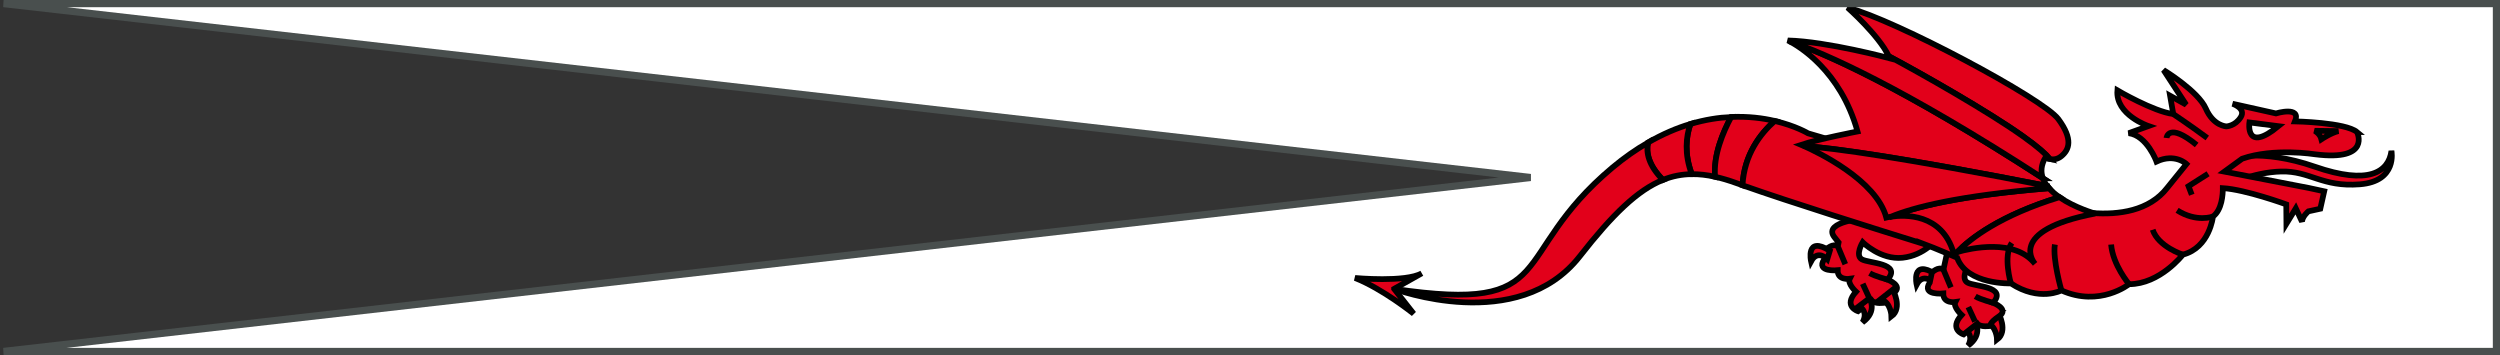
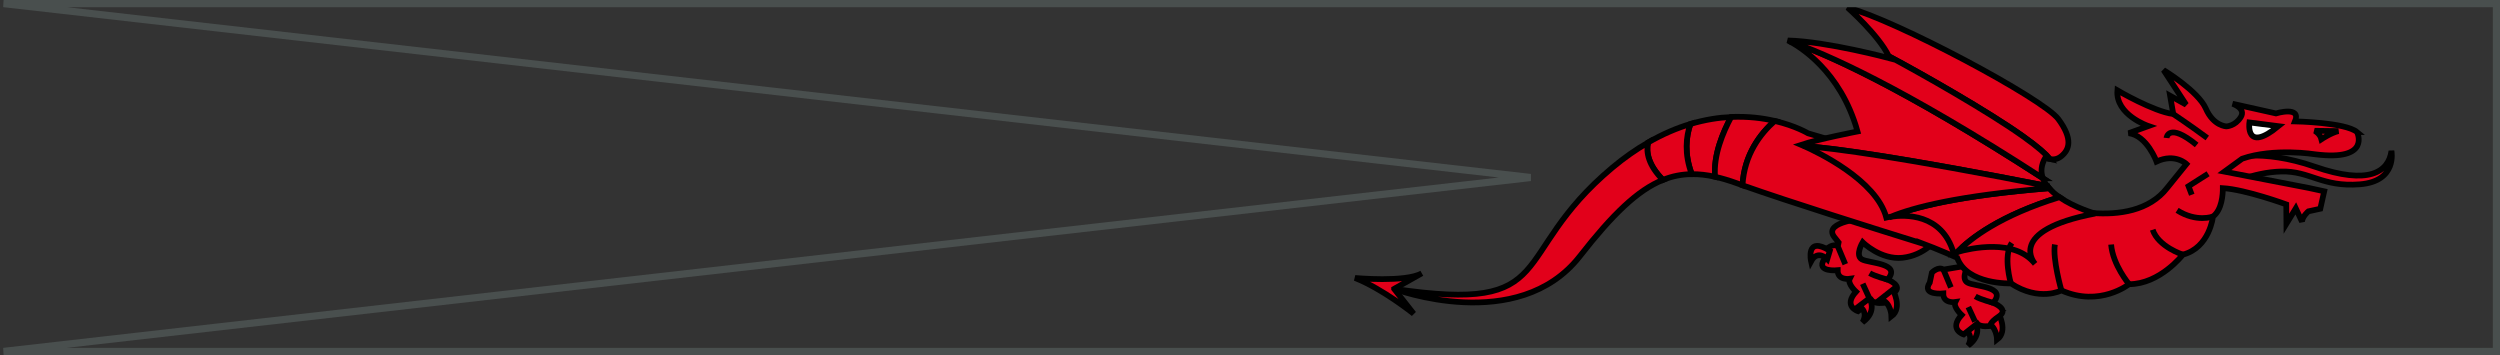
<svg xmlns="http://www.w3.org/2000/svg" xmlns:ns1="http://www.inkscape.org/namespaces/inkscape" xmlns:ns2="http://sodipodi.sourceforge.net/DTD/sodipodi-0.dtd" version="1.1" id="Calque_1" x="0px" y="0px" width="1952.232" height="277.224" viewBox="0 0 1952.232 277.224" enable-background="new 0 0 243.719 34.653" xml:space="preserve" ns1:version="0.47 r22583" ns2:docname="Drapeau-banniere-dragon.svg">
  <rect x="0" y="0" width="1952.232" height="277.224" fill="#333333" stroke="none" />
  <defs id="defs97">
    <ns1:perspective ns2:type="inkscape:persp3d" ns1:vp_x="0 : 17.3265 : 1" ns1:vp_y="0 : 1000 : 0" ns1:vp_z="243.71899 : 17.3265 : 1" ns1:persp3d-origin="121.8595 : 11.551 : 1" id="perspective101" />
  </defs>
  <ns2:namedview pagecolor="#ffffff" bordercolor="#666666" borderopacity="1" objecttolerance="10" gridtolerance="10" guidetolerance="10" ns1:pageopacity="0" ns1:pageshadow="2" ns1:window-width="1280" ns1:window-height="778" id="namedview95" showgrid="false" ns1:zoom="1.04" ns1:cx="1092.7635" ns1:cy="138.61199" ns1:window-x="-8" ns1:window-y="-8" ns1:window-maximized="1" ns1:current-layer="Calque_1" />
  <g id="g3" transform="matrix(8,0,0,8,2.48,-2.151217e-7)">
-     <polygon points="0.04,0.35 149.089,17.326 0.04,34.303 243.369,34.303 243.369,17.326 243.369,0.35 " id="polygon5" style="fill:#ffffff" />
    <g id="g7">
      <path d="m 135.772,28.195 1.908,2.429 c 0,0 -3.021,-2.429 -5.726,-3.491 0,0 4.931,0.456 6.521,-0.456 l -2.703,1.518 z" id="path9" style="fill:#e2001a;stroke:#000000;stroke-width:0.56" />
      <g id="g11">
        <line x1="179.084" y1="24.051" x2="179.813" y2="25.791" id="line13" style="fill:none;stroke:#000000;stroke-width:0.56" />
        <path d="m 181.901,21.287 c 0,0 -4.294,0.304 -3.182,1.822 0.161,0.218 0.305,0.402 0.44,0.563 l -0.076,0.379 0.729,1.74 -0.729,-1.74 c -0.484,-0.359 -1.126,0.289 -1.126,0.289 l -0.207,0.976 c -0.841,1.283 1.317,1.062 1.317,1.062 -0.018,1.018 1.176,0.839 1.176,0.839 -0.237,0.475 0.615,1.259 0.615,1.259 -1.292,1.426 0.193,1.902 0.193,1.902 l 1.34,-1.055 c 0.315,0.395 1.293,0.223 1.293,0.223 0,0 -0.194,-0.254 0.833,-0.945 1.03,-0.691 -0.58,-1.308 -0.58,-1.308 1.422,-1.623 -1.842,-1.581 -2.516,-1.982 -0.673,-0.402 0.086,-1.667 0.086,-1.667 0,0 1.745,1.742 3.892,1.515 2.147,-0.227 3.34,-1.822 3.34,-1.822 l -6.838,-2.05 z" id="path15" style="fill:#e2001a;stroke:#000000;stroke-width:0.56" />
      </g>
      <g id="g17">
        <path d="m 194.75,30.548 c 0,0 1.001,1.765 -0.126,2.603 0,0 -0.024,-1.387 -1.064,-1.667 l 1.19,-0.936 z" id="path19" style="fill:#e2001a;stroke:#000000;stroke-width:0.56" />
        <path d="m 192.474,31.386 c 0,0 0.833,1.253 -0.675,2.345 0,0 0.646,-0.988 -0.337,-1.574 l 1.012,-0.771 z" id="path21" style="fill:#e2001a;stroke:#000000;stroke-width:0.56" />
-         <path d="m 188.36,27.558 c 0,0 -0.943,-0.976 -1.584,0.222 0,0 -0.568,-2.536 1.832,-1.036 l -0.248,0.814 z" id="path23" style="fill:#e2001a;stroke:#000000;stroke-width:0.56" />
-         <path d="m 191.814,25.91 c 0,0 -0.756,1.266 -0.084,1.668 0.672,0.401 3.938,0.358 2.514,1.98 0,0 1.609,0.618 0.584,1.309 -1.031,0.69 -0.837,0.945 -0.837,0.945 0,0 -0.976,0.171 -1.293,-0.224 l -1.339,1.056 c 0,0 -1.486,-0.477 -0.192,-1.902 0,0 -0.852,-0.784 -0.614,-1.259 0,0 -1.194,0.179 -1.177,-0.838 0,0 -2.16,0.22 -1.318,-1.063 l 0.208,-0.976 c 0,0 0.64,-0.647 1.125,-0.29 l 0.703,-3.208 1.72,2.802 z" id="path25" style="fill:#e2001a;stroke:#000000;stroke-width:0.56" />
+         <path d="m 191.814,25.91 c 0,0 -0.756,1.266 -0.084,1.668 0.672,0.401 3.938,0.358 2.514,1.98 0,0 1.609,0.618 0.584,1.309 -1.031,0.69 -0.837,0.945 -0.837,0.945 0,0 -0.976,0.171 -1.293,-0.224 l -1.339,1.056 c 0,0 -1.486,-0.477 -0.192,-1.902 0,0 -0.852,-0.784 -0.614,-1.259 0,0 -1.194,0.179 -1.177,-0.838 0,0 -2.16,0.22 -1.318,-1.063 l 0.208,-0.976 c 0,0 0.64,-0.647 1.125,-0.29 z" id="path25" style="fill:#e2001a;stroke:#000000;stroke-width:0.56" />
        <line x1="191.82" y1="29.967" x2="192.474" y2="31.386" id="line27" style="fill:#e2001a;stroke:#000000;stroke-width:0.56" />
        <path d="m 194.244,29.559 c 0,0 -1.228,-0.321 -1.746,-0.63" id="path29" style="fill:#e2001a;stroke:#000000;stroke-width:0.56" />
        <line x1="189.391" y1="26.317" x2="190.119" y2="28.059" id="line31" style="fill:#e2001a;stroke:#000000;stroke-width:0.56" />
      </g>
      <g id="g33">
        <path d="m 184.443,28.279 c 0,0 1,1.765 -0.126,2.604 0,0 -0.024,-1.388 -1.063,-1.667 l 1.189,-0.937 z" id="path35" style="fill:#e2001a;stroke:#000000;stroke-width:0.56" />
        <path d="m 182.165,29.119 c 0,0 0.836,1.251 -0.674,2.344 0,0 0.648,-0.988 -0.335,-1.574 l 1.009,-0.77 z" id="path37" style="fill:#e2001a;stroke:#000000;stroke-width:0.56" />
        <path d="m 178.056,25.29 c 0,0 -0.943,-0.976 -1.586,0.221 0,0 -0.567,-2.535 1.832,-1.036 l -0.246,0.815 z" id="path39" style="fill:#e2001a;stroke:#000000;stroke-width:0.56" />
        <line x1="181.513" y1="27.698" x2="182.165" y2="29.119" id="line41" style="fill:none;stroke:#000000;stroke-width:0.56" />
        <path d="m 183.938,27.292 c 0,0 -1.229,-0.321 -1.746,-0.631" id="path43" style="fill:none;stroke:#000000;stroke-width:0.56" />
      </g>
      <g id="g45">
        <path d="m 168.674,11.418 c -1.223,0.056 -2.558,0.261 -3.982,0.686 -0.423,1.238 -0.612,2.919 0.14,4.895 0.726,-0.006 1.478,0.08 2.27,0.256 -0.178,-2.113 0.778,-4.37 1.572,-5.837 z" id="path47" style="fill:#e2001a;stroke:#000000;stroke-width:0.56" />
        <path d="m 164.691,12.104 c -1.313,0.392 -2.699,0.978 -4.138,1.809 -0.206,0.99 0.058,2.229 1.458,3.647 0.923,-0.373 1.85,-0.551 2.819,-0.561 -0.751,-1.976 -0.561,-3.657 -0.139,-4.895 z" id="path49" style="fill:#e2001a;stroke:#000000;stroke-width:0.56" />
        <path d="m 160.554,13.914 c -1.128,0.653 -2.287,1.451 -3.468,2.438 -10.339,8.654 -4.931,14.271 -21.313,11.843 0,0 12.089,4.555 18.133,-3.188 3.201,-4.1 5.642,-6.453 8.106,-7.446 -1.401,-1.419 -1.664,-2.657 -1.458,-3.647 z" id="path51" style="fill:#e2001a;stroke:#000000;stroke-width:0.56" />
        <path d="m 172.926,11.804 c -1.165,-0.274 -2.607,-0.46 -4.252,-0.386 -0.794,1.466 -1.75,3.723 -1.573,5.837 0.658,0.146 1.347,0.353 2.075,0.615 0.191,0.07 0.394,0.141 0.603,0.216 0.159,-3.016 1.77,-5.069 3.147,-6.282 z" id="path53" style="fill:#e2001a;stroke:#000000;stroke-width:0.56" />
      </g>
      <path d="m 217.219,15.468 c 0,0 3.17,-1.022 8.42,0.803 5.252,1.824 7.204,0.535 7.485,-1.538 0,0 0.608,2.968 -3.091,3.258 -3.704,0.291 -4.854,-1.326 -7.673,-1.25 -2.82,0.076 -5.171,1.322 -5.171,1.322 0,0 -0.917,-1.486 0.03,-2.595 z" id="path55" style="fill:#e2001a;stroke:#000000;stroke-width:0.56" />
      <path d="m 229.767,12.893 c -1.132,-0.952 -6.057,-1.044 -6.057,-1.044 0.639,-1.533 -1.865,-0.777 -1.865,-0.777 l -4.238,-0.946 c 0,0 1.349,0.441 0.805,1.313 -0.547,0.873 -1.396,0.897 -1.396,0.897 0,0 -1.265,-0.026 -2.011,-1.737 -0.747,-1.71 -4.125,-3.758 -4.125,-3.758 l 2.204,3.377 -1.569,-0.875 0.313,1.791 c -1.938,-0.248 -5.456,-2.313 -5.456,-2.313 -0.197,2.396 3.035,3.483 3.035,3.483 L 207.475,13 c 1.801,0.231 2.714,2.771 2.714,2.771 1.811,-0.846 2.926,0.24 2.926,0.24 l -1.874,2.317 c -3.512,4.554 -12,1.517 -12,1.517 l -8.273,-2.58 -8.033,-2.278 c 0,0 0,0.007 0.001,0.014 l -6.759,-1.988 c 0,0 -1.207,-0.73 -3.25,-1.208 -1.377,1.213 -2.988,3.266 -3.147,6.282 4.59,1.623 13.11,4.298 17.235,5.581 l 0.002,-0.027 c 1.927,0.713 3.714,1.518 3.714,1.518 0.953,2.658 5.247,2.505 5.247,2.505 2.785,1.821 4.933,0.683 4.933,0.683 3.738,1.67 6.601,-0.607 6.601,-0.607 3.024,0 5.25,-2.884 5.25,-2.884 2.623,-0.684 2.941,-3.72 2.941,-3.72 0.879,-0.659 0.964,-2.164 0.961,-2.772 2.221,0.135 6.192,1.586 6.192,1.586 l 0.016,1.886 0.916,-1.499 0.607,1.304 c 0.028,-0.516 0.619,-1.012 0.619,-1.012 l 1.165,-0.254 0.382,-1.702 -1.506,-0.326 -8.237,-1.593 1.729,-1.259 c 3.114,-1.082 7.112,-0.436 7.112,-0.436 5.537,0.709 4.108,-2.166 4.108,-2.166 z" id="path57" style="fill:#e2001a;stroke:#000000;stroke-width:0.56" />
      <path d="m 227.948,12.795 -2.323,-0.029 c 0,0 0.525,0.271 0.661,0.826 0,0 0.931,-0.622 1.662,-0.797 z" id="path59" style="fill:none;stroke:#000000;stroke-width:0.56" />
      <path d="m 222.093,12.315 -2.837,-0.364 c 0,0 -0.43,3.041 2.837,0.364 z" id="path61" style="fill:#ffffff;stroke:#000000;stroke-width:0.56" />
      <g id="g63">
        <path d="M 199.097,17.394 C 185.245,8.438 177.785,5.192 174.36,4.028 c 0.831,0.427 4.983,2.823 6.646,8.805 0,0 -3.761,0.728 -5.504,1.304 0,0 0.103,0.043 0.267,0.115 3.067,0.222 9.668,1.14 23.75,3.9 -0.182,-0.238 -0.327,-0.49 -0.422,-0.758 z" id="path65" style="fill:#e2001a;stroke:#000000;stroke-width:0.56" />
        <path d="m 199.79,15.525 c 0.299,0.063 0.709,0.053 1.111,-0.279 0.762,-0.622 1.176,-1.639 -0.298,-3.628 -1.476,-1.99 -15.92,-9.673 -20.565,-10.874 0,0 3.031,2.679 4.02,4.743 3.285,1.756 9.694,5.39 13.105,7.82 1.481,1.054 2.246,1.751 2.627,2.218 z" id="path67" style="fill:#e2001a;stroke:#000000;stroke-width:0.56" />
        <path d="m 199.097,17.394 c -0.218,-0.604 -0.187,-1.282 0.253,-2.033 0,0 0.178,0.109 0.44,0.164 -0.381,-0.467 -1.146,-1.164 -2.627,-2.217 -3.411,-2.43 -9.82,-6.064 -13.105,-7.82 0.031,0.068 0.069,0.138 0.099,0.204 0,0 -6.139,-1.649 -9.955,-1.742 0,0 0.063,0.031 0.159,0.079 3.424,1.163 10.884,4.409 24.736,13.365 z" id="path69" style="fill:#e2001a;stroke:#000000;stroke-width:0.56" />
        <path d="m 184.281,21.151 c 1.297,-0.193 4.966,-0.364 6.104,3.551 0,0 0.138,-0.044 0.355,-0.105 1.277,-1.308 4.178,-3.568 9.978,-5.348 -0.38,-0.261 -0.728,-0.555 -1.017,-0.876 -8.864,0.719 -13.262,1.882 -15.42,2.778 z" id="path71" style="fill:#e2001a;stroke:#000000;stroke-width:0.56" />
        <path d="m 190.74,24.596 c 1.259,-0.354 5.623,-1.352 7.592,1.153 0,0 -2.923,-3.224 5.862,-4.903 0,0 -1.956,-0.549 -3.477,-1.598 -5.799,1.78 -8.699,4.04 -9.977,5.348 z" id="path73" style="fill:#e2001a;stroke:#000000;stroke-width:0.56" />
        <path d="m 199.519,18.151 c -14.082,-2.76 -20.683,-3.678 -23.75,-3.9 1.292,0.573 7.073,3.313 8.048,6.986 0,0 0.177,-0.043 0.465,-0.087 2.158,-0.896 6.556,-2.059 15.42,-2.779 -0.064,-0.072 -0.126,-0.145 -0.183,-0.22 z" id="path75" style="fill:#e2001a;stroke:#000000;stroke-width:0.56" />
      </g>
      <path d="m 211.826,11.134 c 0,0 1.568,1.043 3.319,2.334" id="path77" style="fill:none;stroke:#000000;stroke-width:0.56" />
      <path d="m 211.167,13.468 c 0,0 0.16,-1.594 2.942,0.683" id="path79" style="fill:none;stroke:#000000;stroke-width:0.56" />
      <polyline points="215.224,16.96 213.315,18.175 213.633,19.009   " id="polyline81" style="fill:none;stroke:#000000;stroke-width:0.56" />
      <path d="m 215.701,21.135 c 0,0 -1.592,0.607 -3.499,-0.607" id="path83" style="fill:none;stroke:#000000;stroke-width:0.56" />
      <path d="m 212.76,24.855 c 0,0 -2.388,-0.76 -2.944,-2.43" id="path85" style="fill:none;stroke:#000000;stroke-width:0.56" />
      <path d="m 207.51,27.739 c 0,0 -1.591,-1.897 -1.75,-3.871" id="path87" style="fill:none;stroke:#000000;stroke-width:0.56" />
      <path d="m 200.909,28.347 c 0,0 -0.876,-3.037 -0.639,-4.479" id="path89" style="fill:none;stroke:#000000;stroke-width:0.56" />
      <path d="m 195.977,27.664 c 0,0 -0.794,-2.657 0.082,-3.947" id="path91" style="fill:none;stroke:#000000;stroke-width:0.56" />
    </g>
    <polygon points="0.04,0.35 149.089,17.326 0.04,34.303 243.369,34.303 243.369,17.326 243.369,0.35 " id="polygon93" style="fill:none;stroke:#494f4e;stroke-width:0.7" />
  </g>
</svg>